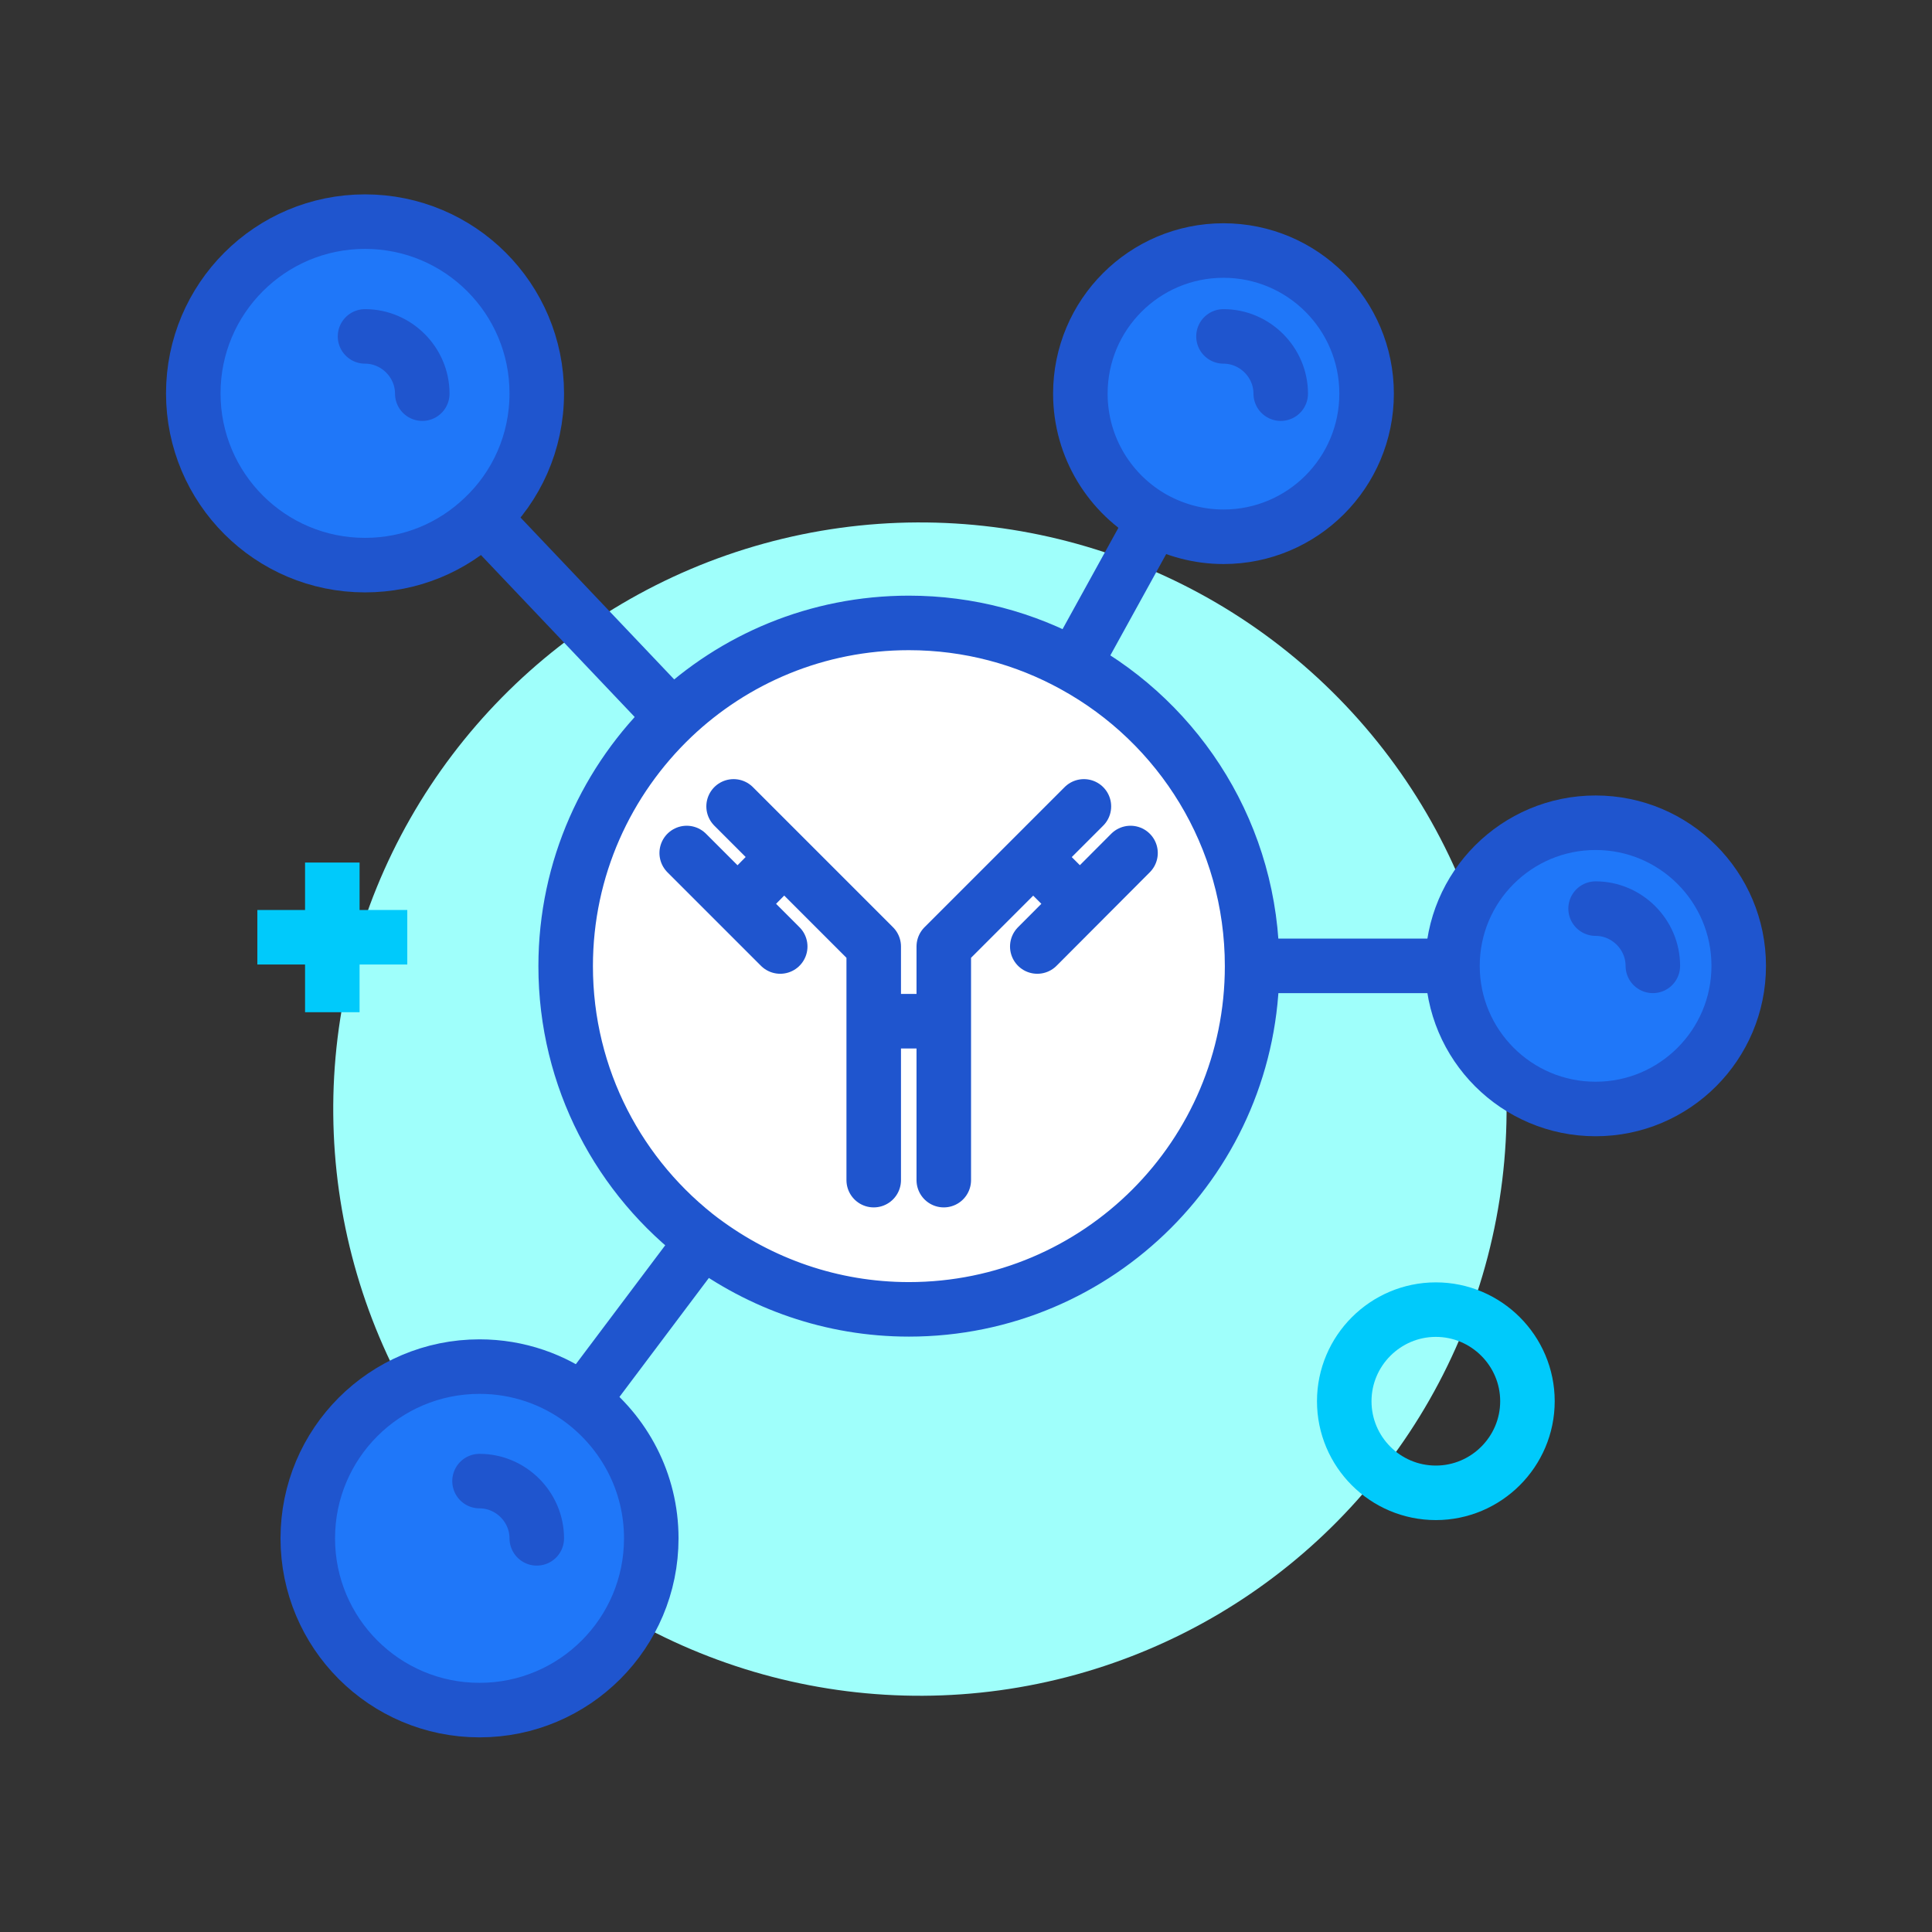
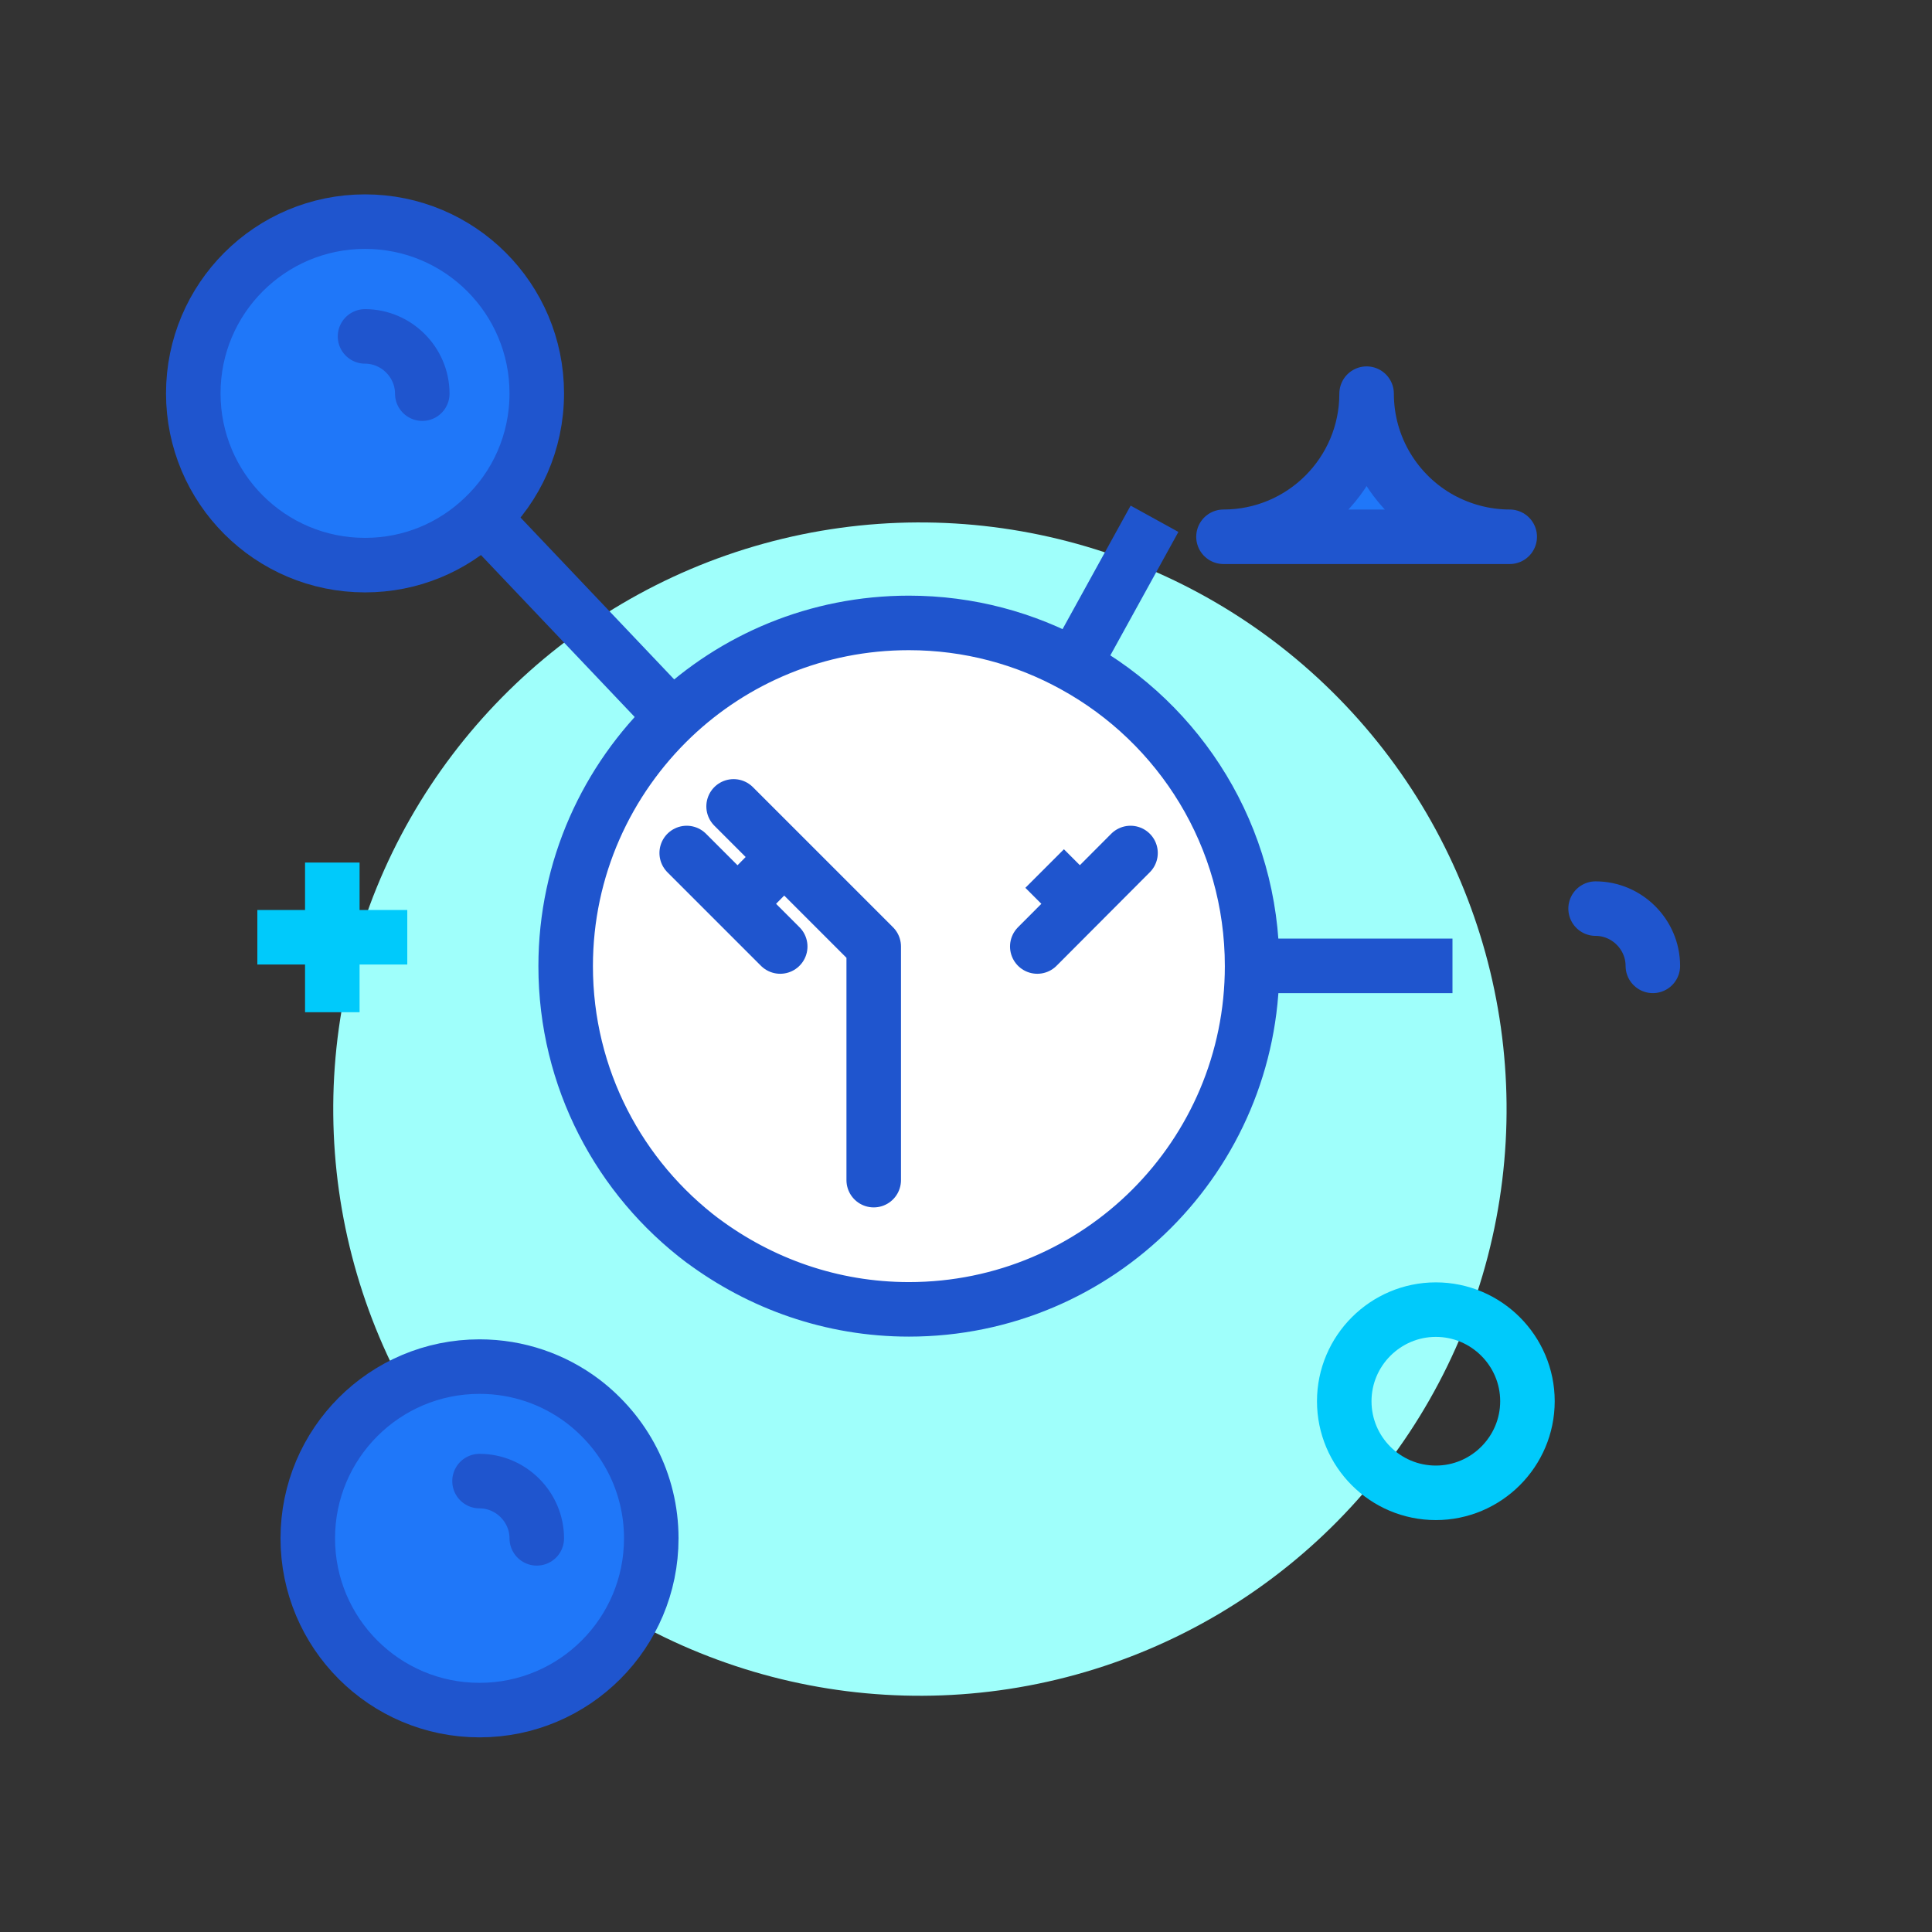
<svg xmlns="http://www.w3.org/2000/svg" id="Layer_1" data-name="Layer 1" viewBox="0 0 70.87 70.87">
  <rect x="0" y="0" width="70.87" height="70.87" fill="#333333" stroke="none" />
  <defs>
    <style>
      .cls-1 {
        fill: #fff;
      }

      .cls-1, .cls-2, .cls-3, .cls-4, .cls-5 {
        stroke-linejoin: round;
        stroke-width: 2px;
      }

      .cls-1, .cls-2, .cls-3, .cls-5 {
        stroke: #1f55ce;
      }

      .cls-2 {
        stroke-linecap: round;
      }

      .cls-2, .cls-4, .cls-5 {
        fill: none;
      }

      .cls-3 {
        fill: #1f77f9;
      }

      .cls-4 {
        stroke: #00cafb;
      }

      .cls-6 {
        fill: #9ffffb;
      }
    </style>
  </defs>
  <circle class="cls-6" cx="33.75" cy="40.68" r="21.52" transform="translate(-18.92 36.17) rotate(-45.42)" />
  <path class="cls-1" d="M25.78,45.51c2.11,1.57,4.72,2.52,7.56,2.52,6.96,0,12.59-5.64,12.59-12.59,0-4.75-2.63-8.89-6.53-11.03-1.79-.99-3.86-1.56-6.06-1.56-3.37,0-6.42,1.32-8.67,3.46-2.41,2.3-3.92,5.54-3.92,9.13,0,4.12,1.98,7.78,5.04,10.08Z" />
-   <circle class="cls-3" cx="58.53" cy="35.43" r="5.25" />
  <path class="cls-2" d="M58.53,33.33c1.15,0,2.1.95,2.1,2.1" />
-   <path class="cls-3" d="M44.88,19.69c2.9,0,5.25-2.35,5.25-5.25s-2.35-5.25-5.25-5.25-5.25,2.35-5.25,5.25c0,1.98,1.1,3.71,2.72,4.6.75.41,1.62.65,2.53.65Z" />
-   <path class="cls-2" d="M44.88,12.34c1.15,0,2.1.95,2.1,2.1" />
+   <path class="cls-3" d="M44.88,19.69c2.9,0,5.25-2.35,5.25-5.25c0,1.98,1.1,3.71,2.72,4.6.75.41,1.62.65,2.53.65Z" />
  <path class="cls-3" d="M17.59,62.73c3.48,0,6.3-2.82,6.3-6.3,0-2.06-.99-3.88-2.52-5.04-1.05-.79-2.36-1.26-3.78-1.26-3.48,0-6.3,2.82-6.3,6.3s2.82,6.3,6.3,6.3Z" />
  <path class="cls-2" d="M17.59,54.33c1.15,0,2.1.95,2.1,2.1" />
  <path class="cls-3" d="M13.39,20.73c1.69,0,3.21-.66,4.34-1.74,1.21-1.14,1.96-2.76,1.96-4.56,0-3.48-2.82-6.3-6.3-6.3s-6.3,2.82-6.3,6.3,2.82,6.3,6.3,6.3Z" />
  <path class="cls-2" d="M13.39,12.34c1.15,0,2.1.95,2.1,2.1" />
  <line class="cls-3" x1="39.39" y1="24.4" x2="42.35" y2="19.03" />
  <line class="cls-3" x1="45.93" y1="35.43" x2="53.28" y2="35.43" />
-   <line class="cls-3" x1="21.36" y1="51.39" x2="25.78" y2="45.51" />
  <line class="cls-3" x1="24.66" y1="26.3" x2="17.72" y2="18.99" />
  <path class="cls-4" d="M52.67,54.76c-1.86,0-3.36-1.51-3.36-3.36s1.51-3.36,3.36-3.36,3.36,1.51,3.36,3.36-1.51,3.36-3.36,3.36Z" />
  <line class="cls-4" x1="14.94" y1="34.38" x2="9.44" y2="34.38" />
  <line class="cls-4" x1="12.19" y1="37.13" x2="12.19" y2="31.64" />
  <g>
    <g>
-       <polyline class="cls-2" points="34.62 43.29 34.62 34.72 39.76 29.58" />
      <line class="cls-2" x1="38.05" y1="34.72" x2="41.47" y2="31.29" />
      <polyline class="cls-2" points="32.05 43.29 32.05 34.72 26.91 29.58" />
      <line class="cls-2" x1="28.62" y1="34.72" x2="25.19" y2="31.29" />
-       <line class="cls-5" x1="32.76" y1="37.46" x2="33.91" y2="37.46" />
    </g>
    <g>
      <line class="cls-5" x1="38.32" y1="31.86" x2="39.14" y2="32.68" />
      <line class="cls-5" x1="28.34" y1="31.86" x2="27.53" y2="32.68" />
    </g>
  </g>
</svg>